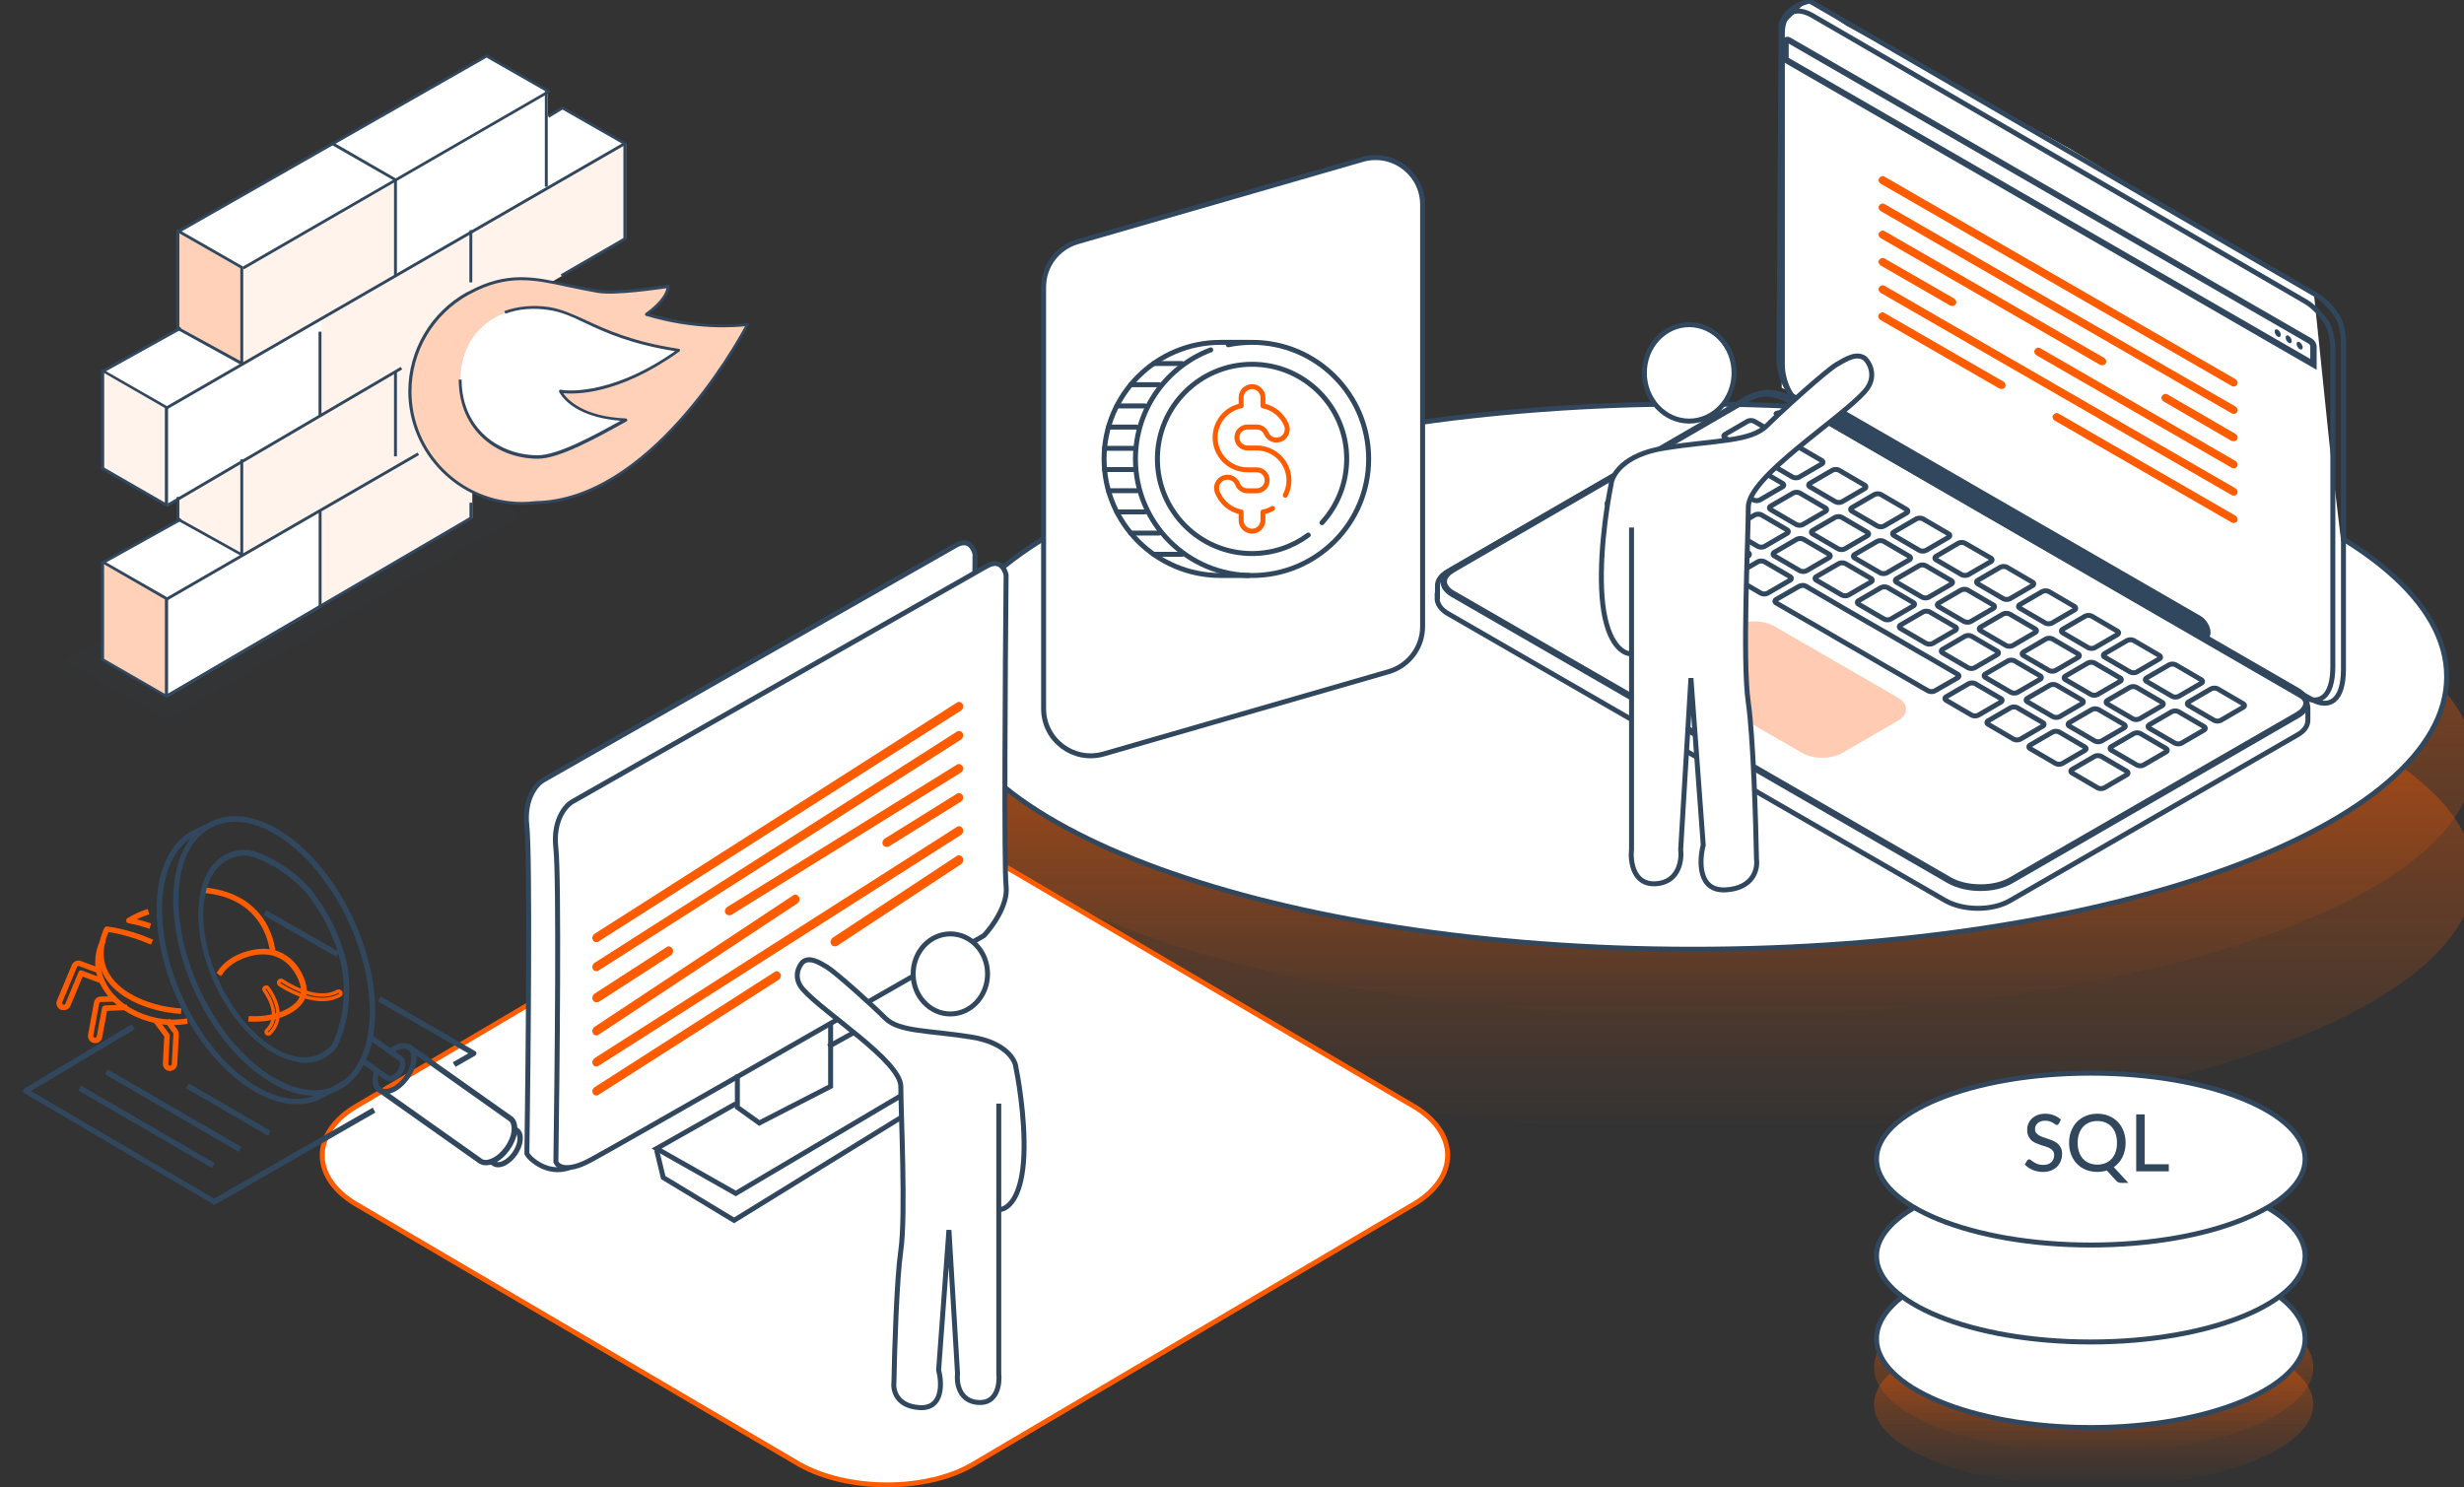
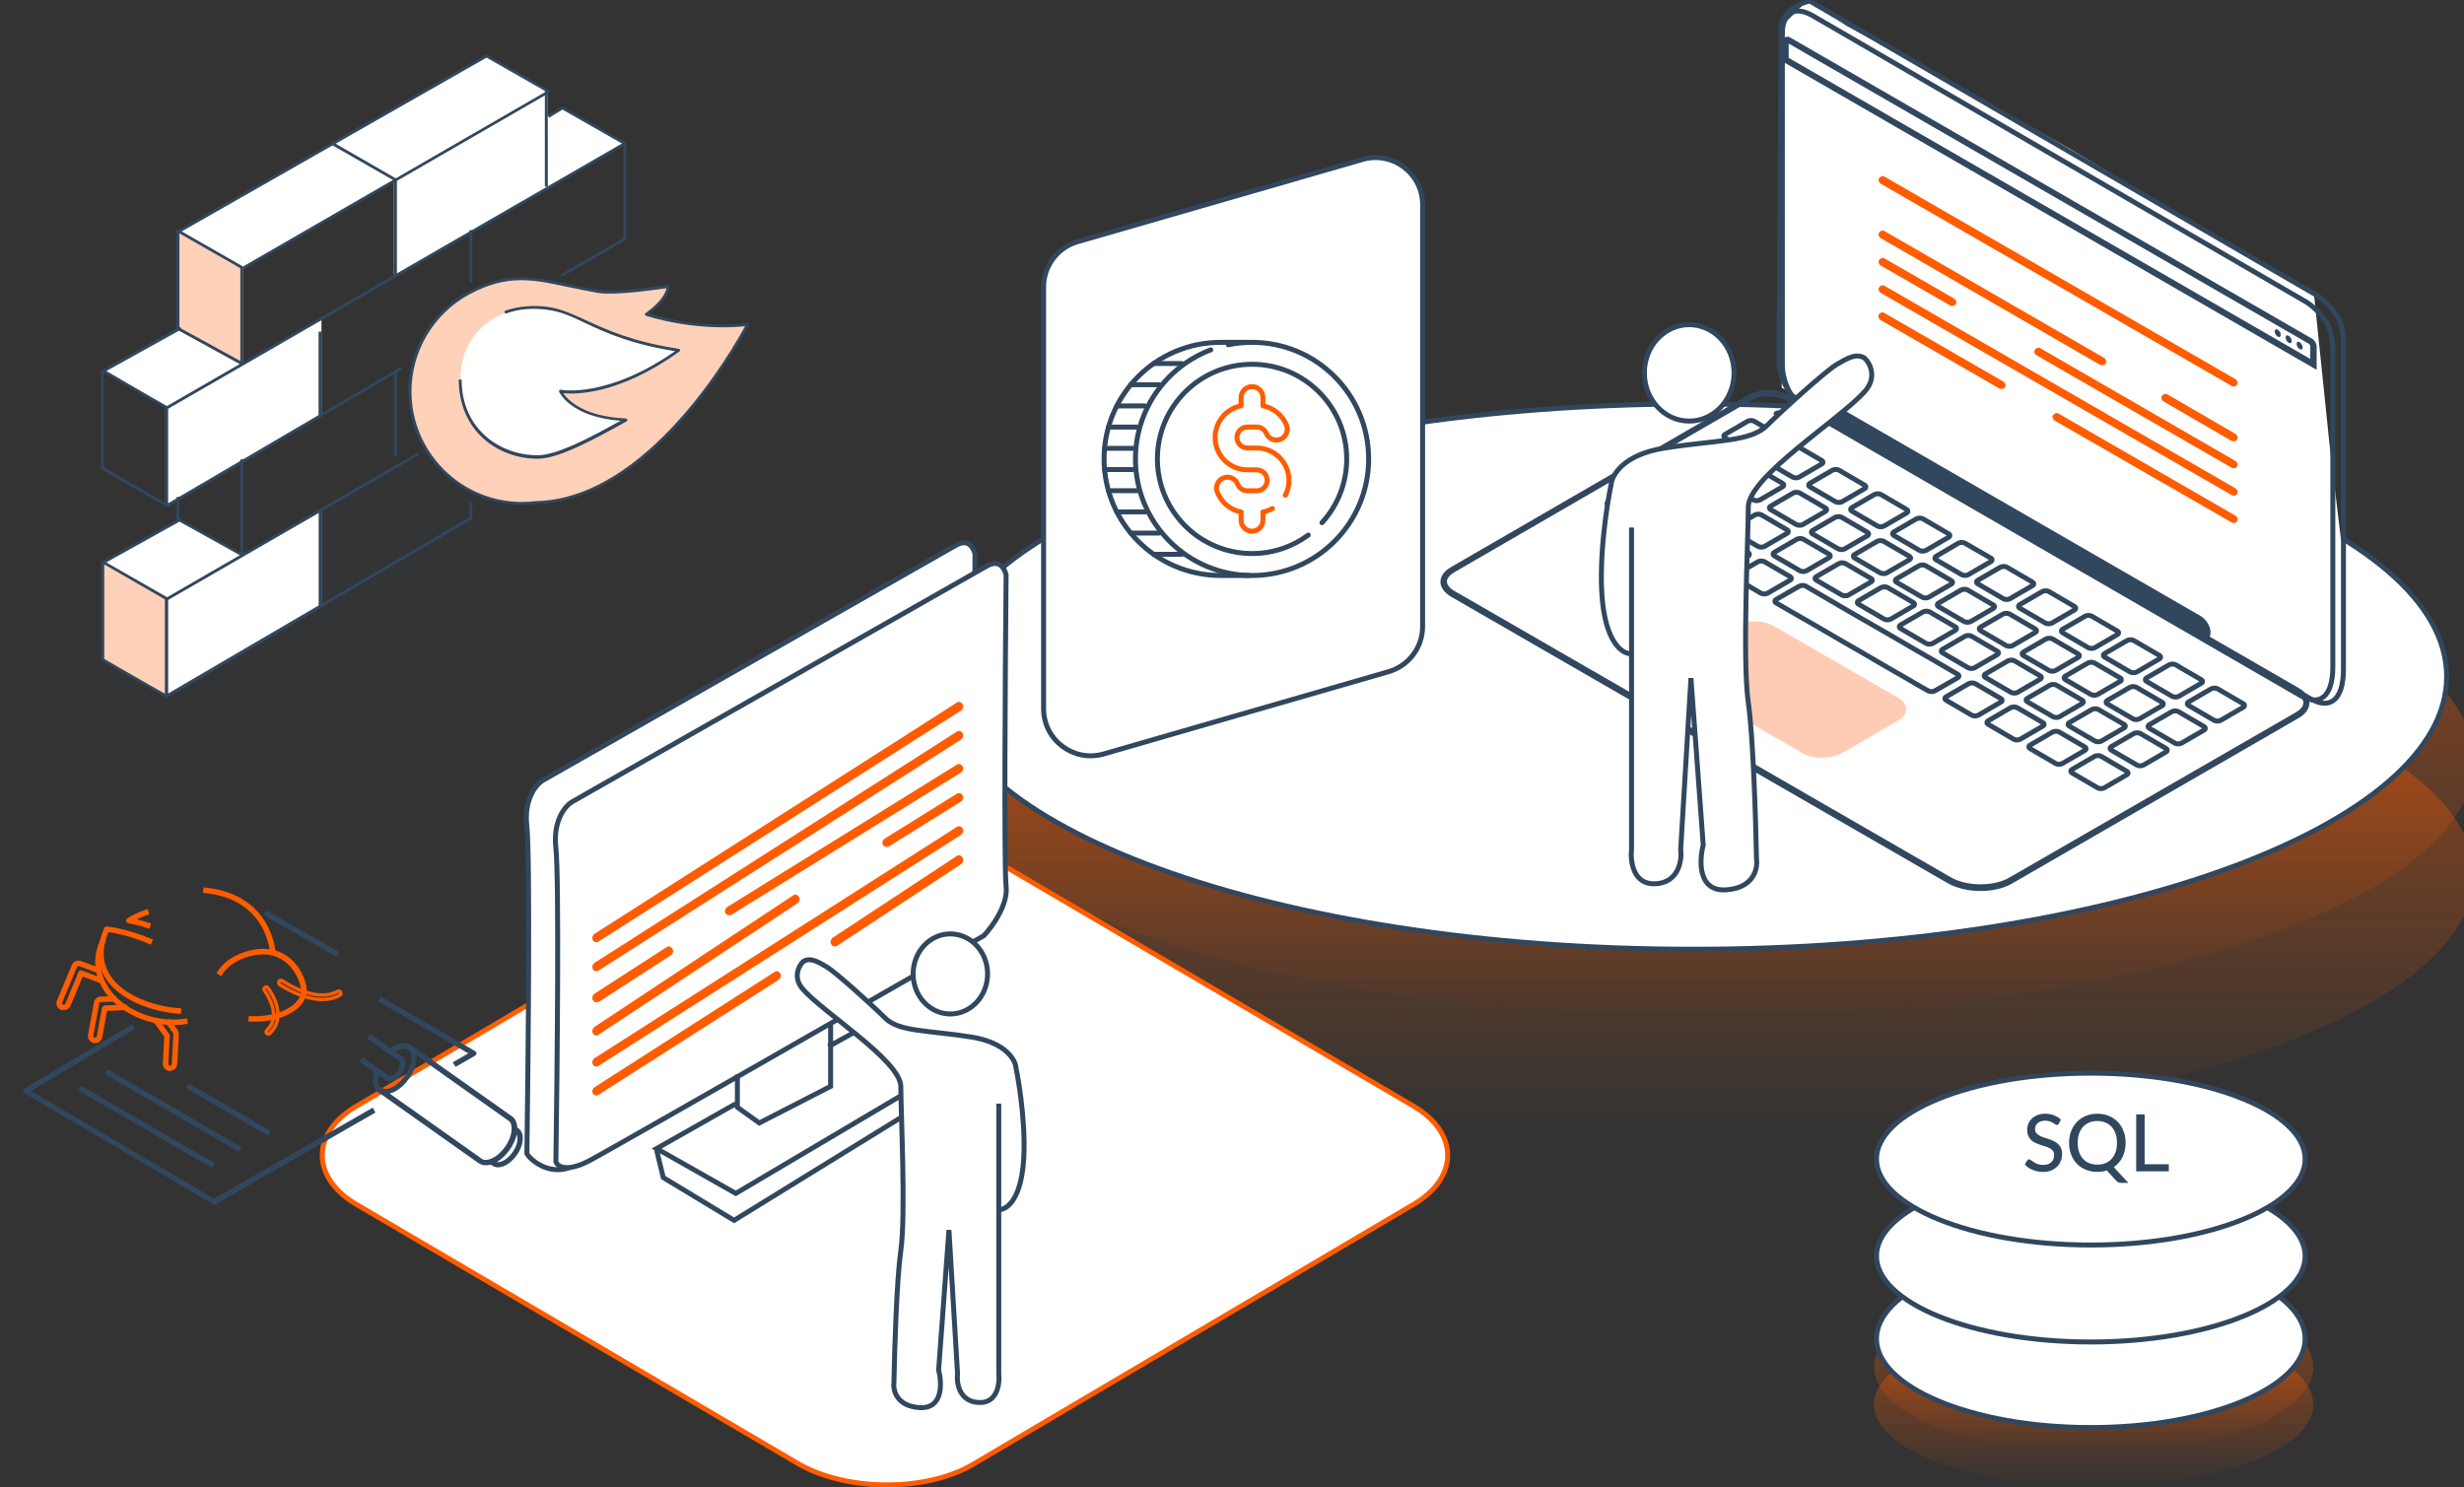
<svg xmlns="http://www.w3.org/2000/svg" width="497" height="300" viewBox="0 0 497 300" fill="none">
  <rect x="0" y="0" width="497" height="300" fill="#333333" stroke="none" />
  <g clip-path="url(#clip0_25_7371)">
    <ellipse cx="344" cy="153.5" rx="155" ry="51.5" fill="url(#paint0_linear_25_7371)" fill-opacity="0.5" />
    <ellipse cx="344" cy="176.5" rx="155" ry="51.5" fill="url(#paint1_linear_25_7371)" fill-opacity="0.5" />
    <path d="M493.5 136.5C493.5 143.963 489.346 151.136 481.69 157.724C474.035 164.31 462.929 170.264 449.163 175.275C421.634 185.293 383.569 191.5 341.5 191.5C299.431 191.5 261.366 185.293 233.837 175.275C220.071 170.264 208.965 164.31 201.31 157.724C193.654 151.136 189.5 143.963 189.5 136.5C189.5 129.037 193.654 121.864 201.31 115.276C208.965 108.69 220.071 102.736 233.837 97.725C261.366 87.707 299.431 81.5 341.5 81.5C383.569 81.5 421.634 87.707 449.163 97.725C462.929 102.736 474.035 108.69 481.69 115.276C489.346 121.864 493.5 129.037 493.5 136.5Z" fill="white" stroke="#31475E" />
    <path d="M359.381 78.231L472.688 136.237V113.083L469.872 89.634L466.772 59.676L417.472 30L388.394 13.817L372.567 5.26L364.625 0L359.381 5.26V78.231Z" fill="white" />
    <path d="M365.028 0.203L467.105 59.462C468.823 60.443 470.418 62.284 471.461 63.817C472.013 64.799 472.565 66.332 472.688 68.541V134.977C472.688 141.479 469.804 143.135 466.062 140.988L363.617 81.73C360.673 80.012 358.832 75.841 358.832 72.467L359.262 4.804C359.385 4.375 359.63 4.006 359.875 3.577C361.348 1.185 363.985 0.449 365.028 0.203Z" stroke="#31475E" stroke-miterlimit="10" />
-     <path d="M289.944 120.739V118.285C289.883 117.181 290.619 116.076 292.03 115.279L351.289 80.987C351.657 80.742 352.025 80.558 352.331 80.374C352.945 80.129 353.558 79.883 354.049 79.76C356.38 79.208 358.405 79.76 359.631 80.251L365.52 83.319L463.303 139.755C464.714 140.553 465.45 141.657 465.512 142.761V145.276C465.512 146.38 464.837 147.485 463.365 148.282L405.394 181.715C401.775 183.801 395.947 183.739 392.328 181.653L292.091 123.806C290.68 123.008 289.944 121.904 289.883 120.861V120.739C289.944 120.8 289.944 120.8 289.944 120.739Z" stroke="#31475E" stroke-miterlimit="10" />
    <path d="M365.583 3.144L465.083 60.869C466.74 61.85 468.273 63.568 469.316 65.102C469.868 66.083 470.359 67.555 470.543 69.703V134.482C470.543 140.801 467.721 142.457 464.102 140.371L364.172 82.585C361.289 80.928 359.51 76.88 359.51 73.567V6.763C359.51 2.653 361.964 1.058 365.583 3.144Z" stroke="#31475E" stroke-miterlimit="10" />
    <path d="M467.281 74.616V69.954C467.281 69.341 466.852 68.605 466.3 68.298L361.094 7.567C360.358 7.137 359.499 7.628 359.499 8.487V12.413L359.867 12.597L467.281 74.616ZM360.787 8.794L465.686 69.341C465.87 69.463 465.993 69.709 465.993 69.893V72.408L360.787 11.677V8.794Z" fill="#31475E" />
    <path d="M464.461 70.067C464.461 69.698 464.154 69.208 463.847 69.024C463.479 68.84 463.234 68.962 463.234 69.392C463.234 69.76 463.541 70.251 463.847 70.435C464.154 70.619 464.461 70.496 464.461 70.067Z" fill="#31475E" />
    <path d="M462.254 68.78C462.254 68.412 461.947 67.921 461.64 67.737C461.272 67.553 461.027 67.676 461.027 68.105C461.027 68.473 461.272 68.964 461.64 69.148C461.947 69.332 462.254 69.209 462.254 68.78Z" fill="#31475E" />
    <path d="M460.039 67.553C460.039 67.185 459.794 66.695 459.426 66.511C459.058 66.326 458.812 66.449 458.812 66.879C458.812 67.247 459.119 67.737 459.426 67.921C459.794 68.106 460.039 67.921 460.039 67.553Z" fill="#31475E" />
    <path d="M356.569 79.945C356.017 79.945 355.465 80.006 354.974 80.129C354.422 80.312 353.87 80.497 353.441 80.681C353.134 80.803 352.827 80.987 352.521 81.171L351.846 81.601H351.785L293.323 115.463C292.403 116.015 291.851 116.69 291.851 117.303C291.851 117.978 292.403 118.714 293.446 119.266L393.499 176.991C395.094 177.911 397.241 178.402 399.51 178.402C401.719 178.402 403.805 177.911 405.277 177.053L463.125 143.681C464.045 143.129 464.597 142.454 464.597 141.78C464.597 141.105 464.045 140.369 463.002 139.817L365.464 83.502L359.698 80.497C358.962 80.312 357.858 79.945 356.569 79.945ZM356.569 78.656C358.042 78.656 359.33 79.024 360.189 79.392L366.078 82.46L463.615 138.774C466.498 140.43 466.56 143.19 463.677 144.847L405.89 178.218C404.111 179.261 401.78 179.752 399.449 179.752C397.057 179.752 394.664 179.2 392.824 178.157L292.771 120.432C289.888 118.775 289.765 116.076 292.649 114.42L351.785 80.19C352.153 79.945 352.521 79.76 352.827 79.576C353.441 79.331 353.993 79.086 354.545 78.963C355.281 78.718 355.956 78.656 356.569 78.656Z" fill="#31475E" />
    <path d="M365.894 87.426C366.384 87.18 366.384 86.69 365.894 86.444C365.403 86.199 364.667 86.199 364.176 86.444C363.685 86.69 363.685 87.18 364.176 87.426C364.667 87.671 365.403 87.671 365.894 87.426Z" fill="#31475E" />
    <path d="M362.819 85.644C363.31 85.399 363.31 84.908 362.819 84.663C362.329 84.418 361.593 84.418 361.102 84.663C360.611 84.908 360.611 85.399 361.102 85.644C361.593 85.951 362.39 85.951 362.819 85.644Z" fill="#31475E" />
    <path d="M359.819 83.929C360.31 83.683 360.31 83.193 359.819 82.947C359.329 82.702 358.593 82.702 358.102 82.947C357.611 83.193 357.611 83.683 358.102 83.929C358.531 84.174 359.329 84.174 359.819 83.929Z" fill="#31475E" />
    <path d="M441.47 141.594C441.102 141.778 441.102 142.146 441.47 142.33L446.623 145.336C446.991 145.52 447.543 145.52 447.911 145.336L452.451 142.698C452.819 142.514 452.819 142.146 452.451 141.962L447.298 138.956C446.93 138.772 446.377 138.772 446.009 138.956L441.47 141.594ZM437.544 134.11C437.912 133.926 438.464 133.926 438.832 134.11L443.985 137.116C444.353 137.3 444.353 137.668 443.985 137.852L439.446 140.49C439.077 140.674 438.525 140.674 438.157 140.49L433.004 137.484C432.636 137.3 432.636 136.932 433.004 136.748L437.544 134.11ZM429.078 129.203C429.446 129.019 429.998 129.019 430.367 129.203L435.519 132.209C435.888 132.393 435.888 132.761 435.519 132.945L430.98 135.583C430.612 135.767 430.06 135.767 429.692 135.583L424.539 132.577C424.171 132.393 424.171 132.025 424.539 131.841L429.078 129.203ZM420.613 124.295C420.981 124.111 421.533 124.111 421.901 124.295L427.054 127.301C427.422 127.485 427.422 127.853 427.054 128.037L422.514 130.675C422.146 130.859 421.594 130.859 421.226 130.675L416.073 127.669C415.705 127.485 415.705 127.117 416.073 126.933L420.613 124.295ZM411.963 119.326C412.331 119.142 412.883 119.142 413.251 119.326L418.404 122.332C418.772 122.516 418.772 122.884 418.404 123.068L413.865 125.706C413.497 125.89 412.945 125.89 412.577 125.706L407.424 122.7C407.056 122.516 407.056 122.148 407.424 121.964L411.963 119.326ZM403.498 114.419C403.866 114.235 404.418 114.235 404.786 114.419L409.939 117.425C410.307 117.609 410.307 117.977 409.939 118.161L405.399 120.799C405.031 120.983 404.479 120.983 404.111 120.799L398.958 117.793C398.59 117.609 398.59 117.241 398.958 117.057L403.498 114.419ZM395.032 109.573C395.4 109.388 395.952 109.388 396.32 109.573L401.535 112.578C401.903 112.762 401.903 113.131 401.535 113.315L396.995 115.952C396.627 116.136 396.075 116.136 395.707 115.952L390.554 112.946C390.186 112.762 390.186 112.394 390.554 112.21L395.032 109.573ZM386.567 104.665C386.935 104.481 387.487 104.481 387.855 104.665L393.008 107.671C393.376 107.855 393.376 108.223 393.008 108.407L388.468 111.045C388.1 111.229 387.548 111.229 387.18 111.045L382.027 108.039C381.659 107.855 381.659 107.487 382.027 107.303L386.567 104.665ZM378.101 99.757C378.469 99.573 379.021 99.573 379.389 99.757L384.542 102.763C384.91 102.947 384.91 103.315 384.542 103.499L380.003 106.137C379.635 106.321 379.083 106.321 378.715 106.137L373.562 103.131C373.194 102.947 373.194 102.579 373.562 102.395L378.101 99.757ZM369.636 94.85C370.004 94.666 370.556 94.666 370.924 94.85L376.077 97.856C376.445 98.04 376.445 98.408 376.077 98.592L371.537 101.23C371.169 101.414 370.617 101.414 370.249 101.23L365.096 98.224C364.728 98.04 364.728 97.672 365.096 97.488L369.636 94.85ZM360.986 89.881C361.354 89.697 361.906 89.697 362.274 89.881L367.427 92.887C367.795 93.071 367.795 93.439 367.427 93.623L362.888 96.261C362.52 96.445 361.968 96.445 361.6 96.261L356.447 93.255C356.079 93.071 356.079 92.703 356.447 92.519L360.986 89.881ZM352.521 84.974C352.889 84.789 353.441 84.789 353.809 84.974L358.962 87.979C359.33 88.163 359.33 88.531 358.962 88.716L354.422 91.353C354.054 91.537 353.502 91.537 353.134 91.353L347.981 88.347C347.613 88.163 347.613 87.795 347.981 87.611L352.521 84.974ZM438.096 143.557C438.464 143.373 439.016 143.373 439.384 143.557L444.537 146.563C444.905 146.747 444.905 147.115 444.537 147.299L439.998 149.937C439.63 150.121 439.077 150.121 438.709 149.937L433.556 146.931C433.188 146.747 433.188 146.379 433.556 146.195L438.096 143.557ZM429.63 138.65C429.998 138.466 430.551 138.466 430.919 138.65L436.072 141.656C436.44 141.84 436.44 142.208 436.072 142.392L431.532 145.03C431.164 145.214 430.612 145.214 430.244 145.03L425.091 142.024C424.723 141.84 424.723 141.472 425.091 141.288L429.63 138.65ZM421.165 133.742C421.533 133.558 422.085 133.558 422.453 133.742L427.606 136.748C427.974 136.932 427.974 137.3 427.606 137.484L423.067 140.122C422.699 140.306 422.146 140.306 421.778 140.122L416.625 137.116C416.257 136.932 416.257 136.564 416.625 136.38L421.165 133.742ZM412.699 128.896C413.067 128.712 413.62 128.712 413.988 128.896L419.141 131.902C419.509 132.086 419.509 132.454 419.141 132.638L414.601 135.276C414.233 135.46 413.681 135.46 413.313 135.276L408.16 132.27C407.792 132.086 407.792 131.718 408.16 131.534L412.699 128.896ZM404.05 123.866C404.418 123.682 404.97 123.682 405.338 123.866L410.491 126.872C410.859 127.056 410.859 127.424 410.491 127.608L405.952 130.246C405.583 130.43 405.031 130.43 404.663 130.246L399.51 127.24C399.142 127.056 399.142 126.688 399.51 126.504L404.05 123.866ZM395.584 119.02C395.952 118.836 396.504 118.836 396.873 119.02L402.025 122.025C402.394 122.209 402.394 122.578 402.025 122.762L397.486 125.399C397.118 125.583 396.566 125.583 396.198 125.399L391.045 122.394C390.677 122.209 390.677 121.841 391.045 121.657L395.584 119.02ZM387.119 114.112C387.487 113.928 388.039 113.928 388.407 114.112L393.56 117.118C393.928 117.302 393.928 117.67 393.56 117.854L389.02 120.492C388.652 120.676 388.1 120.676 387.732 120.492L382.579 117.486C382.211 117.302 382.211 116.934 382.579 116.75L387.119 114.112ZM378.653 109.204C379.021 109.02 379.573 109.02 379.942 109.204L385.094 112.21C385.463 112.394 385.463 112.762 385.094 112.946L380.555 115.584C380.187 115.768 379.635 115.768 379.267 115.584L374.114 112.578C373.746 112.394 373.746 112.026 374.114 111.842L378.653 109.204ZM370.188 104.358C370.556 104.174 371.108 104.174 371.476 104.358L376.629 107.364C376.997 107.548 376.997 107.916 376.629 108.1L372.089 110.738C371.721 110.922 371.169 110.922 370.801 110.738L365.648 107.732C365.28 107.548 365.28 107.18 365.648 106.996L370.188 104.358ZM361.722 99.451C362.09 99.267 362.642 99.267 363.01 99.451L368.163 102.457C368.531 102.641 368.531 103.009 368.163 103.193L363.624 105.831C363.256 106.015 362.704 106.015 362.336 105.831L357.183 102.825C356.815 102.641 356.815 102.273 357.183 102.089L361.722 99.451ZM353.073 94.482C353.441 94.298 353.993 94.298 354.361 94.482L359.514 97.488C359.882 97.672 359.882 98.04 359.514 98.224L354.974 100.862C354.606 101.046 354.054 101.046 353.686 100.862L348.533 97.856C348.165 97.672 348.165 97.304 348.533 97.12L353.073 94.482ZM344.607 89.574C344.975 89.39 345.527 89.39 345.895 89.574L351.048 92.58C351.416 92.764 351.416 93.132 351.048 93.316L346.509 95.954C346.141 96.138 345.589 96.138 345.221 95.954L340.068 92.948C339.7 92.764 339.7 92.396 340.068 92.212L344.607 89.574ZM430.428 147.974C430.796 147.79 431.348 147.79 431.716 147.974L436.869 150.98C437.237 151.164 437.237 151.532 436.869 151.716L432.33 154.354C431.962 154.538 431.409 154.538 431.041 154.354L425.888 151.348C425.52 151.164 425.52 150.796 425.888 150.612L430.428 147.974ZM421.962 143.128C422.33 142.944 422.883 142.944 423.251 143.128L428.404 146.134C428.772 146.318 428.772 146.686 428.404 146.87L423.864 149.508C423.496 149.692 422.944 149.692 422.576 149.508L417.423 146.502C417.055 146.318 417.055 145.95 417.423 145.766L421.962 143.128ZM413.497 138.22C413.865 138.036 414.417 138.036 414.785 138.22L419.938 141.226C420.306 141.41 420.306 141.778 419.938 141.962L415.399 144.6C415.03 144.784 414.478 144.784 414.11 144.6L408.957 141.594C408.589 141.41 408.589 141.042 408.957 140.858L413.497 138.22ZM405.031 133.313C405.399 133.129 405.952 133.129 406.32 133.313L411.473 136.319C411.841 136.503 411.841 136.871 411.473 137.055L406.933 139.693C406.565 139.877 406.013 139.877 405.645 139.693L400.492 136.687C400.124 136.503 400.124 136.135 400.492 135.951L405.031 133.313ZM396.382 128.344C396.75 128.16 397.302 128.16 397.67 128.344L402.823 131.35C403.191 131.534 403.191 131.902 402.823 132.086L398.283 134.724C397.915 134.908 397.363 134.908 396.995 134.724L391.842 131.718C391.474 131.534 391.474 131.166 391.842 130.982L396.382 128.344ZM387.916 123.436C388.284 123.252 388.836 123.252 389.204 123.436L394.357 126.442C394.726 126.626 394.726 126.994 394.357 127.178L389.818 129.816C389.45 130 388.898 130 388.53 129.816L383.377 126.81C383.009 126.626 383.009 126.258 383.377 126.074L387.916 123.436ZM379.451 118.529C379.819 118.345 380.371 118.345 380.739 118.529L385.892 121.535C386.26 121.719 386.26 122.087 385.892 122.271L381.352 124.909C380.984 125.093 380.432 125.093 380.064 124.909L374.911 121.903C374.543 121.719 374.543 121.351 374.911 121.167L379.451 118.529ZM370.924 113.683C371.292 113.499 371.905 113.499 372.212 113.683L377.365 116.688C377.733 116.873 377.733 117.241 377.365 117.425L372.826 120.062C372.458 120.246 371.905 120.246 371.537 120.062L366.384 117.057C366.016 116.873 366.016 116.504 366.384 116.32L370.924 113.683ZM362.458 108.775C362.826 108.591 363.379 108.591 363.747 108.775L368.9 111.781C369.268 111.965 369.268 112.333 368.9 112.517L364.36 115.155C363.992 115.339 363.44 115.339 363.072 115.155L357.919 112.149C357.551 111.965 357.551 111.597 357.919 111.413L362.458 108.775ZM353.993 103.868C354.361 103.683 354.913 103.683 355.281 103.868L360.434 106.873C360.802 107.057 360.802 107.426 360.434 107.61L355.895 110.247C355.526 110.431 354.974 110.431 354.606 110.247L349.453 107.241C349.085 107.057 349.085 106.689 349.453 106.505L353.993 103.868ZM345.343 98.899C345.711 98.715 346.263 98.715 346.632 98.899L351.784 101.904C352.153 102.089 352.153 102.457 351.784 102.641L347.245 105.278C346.877 105.462 346.325 105.462 345.957 105.278L340.804 102.273C340.436 102.089 340.436 101.72 340.804 101.536L345.343 98.899ZM336.878 93.991C337.246 93.807 337.798 93.807 338.166 93.991L343.319 96.997C343.687 97.181 343.687 97.549 343.319 97.733L338.779 100.371C338.411 100.555 337.859 100.555 337.491 100.371L332.338 97.365C331.97 97.181 331.97 96.813 332.338 96.629L336.878 93.991ZM422.514 152.575C422.883 152.391 423.435 152.391 423.803 152.575L428.956 155.581C429.324 155.765 429.324 156.133 428.956 156.317L424.416 158.955C424.048 159.139 423.496 159.139 423.128 158.955L417.975 155.949C417.607 155.765 417.607 155.397 417.975 155.213L422.514 152.575ZM414.049 147.667C414.417 147.483 414.969 147.483 415.337 147.667L420.49 150.673C420.858 150.857 420.858 151.225 420.49 151.409L415.951 154.047C415.583 154.231 415.03 154.231 414.662 154.047L409.509 151.041C409.141 150.857 409.141 150.489 409.509 150.305L414.049 147.667ZM405.583 142.76C405.952 142.576 406.504 142.576 406.872 142.76L412.025 145.766C412.393 145.95 412.393 146.318 412.025 146.502L407.485 149.14C407.117 149.324 406.565 149.324 406.197 149.14L401.044 146.134C400.676 145.95 400.676 145.582 401.044 145.398L405.583 142.76ZM397.118 137.914C397.486 137.73 398.038 137.73 398.406 137.914L403.559 140.919C403.927 141.104 403.927 141.472 403.559 141.656L399.02 144.293C398.652 144.477 398.099 144.477 397.731 144.293L392.578 141.288C392.21 141.104 392.21 140.735 392.578 140.551L397.118 137.914ZM354.606 113.315C354.974 113.131 355.526 113.131 355.895 113.315L361.047 116.32C361.416 116.504 361.416 116.873 361.047 117.057L356.508 119.694C356.14 119.878 355.588 119.878 355.22 119.694L350.067 116.688C349.699 116.504 349.699 116.136 350.067 115.952L354.606 113.315ZM346.141 108.468C346.509 108.284 347.061 108.284 347.429 108.468L352.582 111.474C352.95 111.658 352.95 112.026 352.582 112.21L348.042 114.848C347.674 115.032 347.122 115.032 346.754 114.848L341.601 111.842C341.233 111.658 341.233 111.29 341.601 111.106L346.141 108.468ZM337.491 103.438C337.859 103.254 338.411 103.254 338.779 103.438L343.932 106.444C344.3 106.628 344.3 106.996 343.932 107.18L339.393 109.818C339.025 110.002 338.473 110.002 338.105 109.818L332.952 106.812C332.584 106.628 332.584 106.26 332.952 106.076L337.491 103.438ZM328.964 98.592C329.332 98.408 329.885 98.408 330.253 98.592L335.406 101.598C335.774 101.782 335.774 102.15 335.406 102.334L330.866 104.972C330.498 105.156 329.946 105.156 329.578 104.972L324.425 101.966C324.057 101.782 324.057 101.414 324.425 101.23L328.964 98.592ZM364.299 118.283L369.452 121.289L372.703 123.191L377.917 126.197L381.23 128.099L386.383 131.104L389.695 133.006L394.848 136.012C395.216 136.196 395.216 136.564 394.848 136.748L390.247 139.386C389.879 139.57 389.327 139.57 388.959 139.386L387.855 138.772L383.745 136.38L380.432 134.478L375.279 131.472L371.967 129.571L366.814 126.565L363.501 124.663L358.716 121.903L358.287 121.657C357.919 121.473 357.919 121.105 358.287 120.921L362.888 118.283C363.379 118.038 363.931 118.038 364.299 118.283Z" stroke="#31475E" stroke-miterlimit="10" />
    <path d="M371.349 86.755L443.92 128.653C445.024 129.267 445.883 128.837 445.883 127.611C445.883 126.384 445.024 124.973 443.92 124.298L371.349 82.4C370.245 81.786 369.386 82.154 369.386 83.443C369.386 84.669 370.245 86.142 371.349 86.755Z" fill="#31475E" />
    <path d="M363.497 151.903C365.705 153.191 369.386 153.191 371.594 151.903L382.82 145.4C385.029 144.112 385.029 142.026 382.82 140.738L357.853 126.322C355.645 125.034 351.964 125.034 349.756 126.322L338.53 132.825C336.321 134.113 336.321 136.199 338.53 137.487L363.497 151.903Z" fill="#FFCCB3" />
    <path d="M450.553 77.973C450.799 77.973 451.105 77.85 451.228 77.605C451.473 77.237 451.289 76.746 450.921 76.501L380.13 35.645C379.762 35.4 379.271 35.584 379.026 35.952C378.78 36.32 378.965 36.811 379.333 37.056L450.124 77.85C450.247 77.973 450.369 77.973 450.553 77.973Z" fill="#FF5C00" />
-     <path d="M450.553 83.498C450.799 83.498 451.105 83.375 451.228 83.13C451.473 82.762 451.289 82.271 450.921 82.026L380.13 41.17C379.762 40.925 379.271 41.109 379.026 41.477C378.78 41.845 378.965 42.336 379.333 42.581L450.124 83.375C450.247 83.437 450.369 83.498 450.553 83.498Z" fill="#FF5C00" />
    <path d="M450.553 89.015C450.799 89.015 451.105 88.893 451.228 88.647C451.473 88.279 451.289 87.788 450.921 87.543L437.18 79.568C436.812 79.323 436.321 79.507 436.076 79.875C435.831 80.243 436.015 80.734 436.383 80.979L450.124 88.954C450.247 88.954 450.369 89.015 450.553 89.015Z" fill="#FF5C00" />
    <path d="M424.053 73.679C424.299 73.679 424.605 73.556 424.728 73.311C424.973 72.943 424.789 72.452 424.421 72.207L380.131 46.626C379.763 46.381 379.272 46.565 379.027 46.933C378.781 47.301 378.965 47.792 379.333 48.037L423.624 73.618C423.747 73.679 423.931 73.679 424.053 73.679Z" fill="#FF5C00" />
    <path d="M450.553 94.478C450.799 94.478 451.105 94.355 451.228 94.11C451.473 93.742 451.289 93.251 450.921 93.006L411.538 70.247C411.17 70.002 410.68 70.186 410.434 70.554C410.189 70.922 410.373 71.412 410.741 71.658L450.124 94.355C450.247 94.478 450.369 94.478 450.553 94.478Z" fill="#FF5C00" />
    <path d="M393.811 61.716C394.057 61.716 394.363 61.593 394.486 61.348C394.731 60.98 394.547 60.489 394.179 60.243L380.131 52.146C379.763 51.901 379.273 52.085 379.027 52.453C378.782 52.821 378.966 53.311 379.334 53.557L393.382 61.654C393.504 61.716 393.688 61.716 393.811 61.716Z" fill="#FF5C00" />
    <path d="M450.553 99.995C450.799 99.995 451.105 99.872 451.228 99.627C451.473 99.259 451.289 98.768 450.921 98.523L380.13 57.667C379.762 57.422 379.271 57.606 379.026 57.974C378.78 58.342 378.965 58.833 379.333 59.078L450.124 99.872C450.247 99.934 450.369 99.995 450.553 99.995Z" fill="#FF5C00" />
    <path d="M450.553 105.517C450.799 105.517 451.105 105.394 451.228 105.149C451.473 104.781 451.289 104.29 450.921 104.045L415.219 83.433C414.851 83.188 414.36 83.372 414.115 83.74C413.869 84.108 414.053 84.599 414.422 84.844L450.124 105.394C450.247 105.456 450.369 105.517 450.553 105.517Z" fill="#FF5C00" />
    <path d="M403.749 78.465C403.994 78.465 404.301 78.342 404.423 78.097C404.669 77.729 404.485 77.238 404.117 76.993L380.07 63.129C379.702 62.883 379.211 63.068 378.966 63.435C378.72 63.804 378.904 64.294 379.272 64.54L403.319 78.404C403.503 78.465 403.626 78.465 403.749 78.465Z" fill="#FF5C00" />
    <path d="M331.677 75.226C331.677 80.631 335.758 84.952 340.721 84.952C345.684 84.952 349.766 80.631 349.766 75.226C349.766 69.822 345.684 65.5 340.721 65.5C335.758 65.5 331.677 69.822 331.677 75.226Z" fill="white" stroke="#31475E" />
    <path d="M376.195 78.901C378.663 76.069 377.16 73.288 376.195 72.33C374.543 71.098 372.476 72.33 370.41 73.562C368.344 74.794 359.666 82.597 356.36 85.883C353.054 89.168 346.03 88.758 335.699 90.4C327.435 91.715 325.093 95.876 324.955 97.793C323.991 102.448 322.311 113.81 323.303 122.024C324.294 130.238 327.572 132.018 329.088 131.881V171.308C328.812 173.772 329.418 178.618 334.046 178.29C338.674 177.961 339.28 173.498 339.005 171.308L341.071 136.809L343.55 170.487C342.724 173.635 342.476 179.85 348.096 179.522C353.716 179.193 354.57 175.278 354.294 173.361C354.156 165.695 353.633 148.637 352.641 141.738C351.402 133.113 352.641 108.471 352.641 102.311C352.641 96.15 371.273 84.551 376.195 78.901Z" fill="white" />
    <path d="M329.088 106.418V131.881M329.088 131.881V171.308C328.812 173.772 329.418 178.618 334.046 178.29C338.674 177.961 339.28 173.498 339.005 171.308L341.071 136.809L343.55 170.487C342.724 173.635 342.476 179.85 348.096 179.522C353.716 179.193 354.57 175.278 354.294 173.361C354.156 165.695 353.633 148.637 352.641 141.738C351.402 133.113 352.641 108.471 352.641 102.311C352.641 96.15 371.273 84.551 376.195 78.901C378.663 76.069 377.16 73.288 376.195 72.33C374.543 71.098 372.476 72.33 370.41 73.562C368.344 74.794 359.666 82.597 356.36 85.883C353.054 89.168 346.03 88.758 335.699 90.4C327.435 91.715 325.093 95.876 324.955 97.793C323.991 102.448 322.311 113.81 323.303 122.024C324.294 130.238 327.572 132.018 329.088 131.881Z" stroke="#31475E" />
    <path d="M284.63 222.871C294.457 228.34 294.457 237.787 284.63 243.256L196.188 295.462C186.853 300.931 171.13 300.931 161.303 295.462L72.37 243.256C62.543 237.787 62.543 228.34 72.37 222.871L160.812 170.665C170.147 165.196 185.87 165.196 195.697 170.665L284.63 222.871Z" fill="white" stroke="#FF5C00" stroke-miterlimit="10" stroke-linecap="round" stroke-linejoin="round" />
    <path d="M109.577 157.387L109.58 157.385L192.766 110.034C193.475 109.63 194.043 109.493 194.49 109.5C194.93 109.507 195.287 109.655 195.582 109.885C196.18 110.35 196.537 111.167 196.67 111.822C196.579 121.439 196.47 136.079 196.438 148.812C196.422 155.19 196.426 161.09 196.461 165.642C196.495 170.176 196.561 173.41 196.674 174.422C196.876 176.233 196.201 178.256 195.218 180.09C194.26 181.879 193.045 183.423 192.207 184.311C180.102 191.267 162.322 203.257 146.919 213.856C142.194 217.108 137.688 220.231 133.638 223.039C131.074 224.817 128.692 226.468 126.552 227.945C121.011 231.771 117.119 234.411 115.837 235.102C113.382 236.424 111.071 236.069 109.305 235.233C108.419 234.813 107.678 234.275 107.14 233.775C106.871 233.525 106.658 233.29 106.505 233.089C106.383 232.929 106.312 232.809 106.277 232.732C106.413 223.426 106.576 208.432 106.624 195.017C106.672 181.578 106.605 169.668 106.272 166.692C105.636 160.997 108.306 158.097 109.577 157.387Z" fill="white" stroke="#31475E" />
    <path d="M115.441 161.735L115.444 161.734L199.01 114.214C199.723 113.808 200.294 113.671 200.743 113.678C201.186 113.685 201.545 113.834 201.842 114.064C202.443 114.532 202.802 115.353 202.936 116.01C202.844 125.661 202.735 140.354 202.703 153.132C202.687 159.532 202.69 165.454 202.725 170.022C202.76 174.572 202.826 177.817 202.939 178.833C203.143 180.65 202.464 182.681 201.477 184.522C200.514 186.318 199.293 187.867 198.451 188.758C174.14 202.703 124.349 231.217 119.083 234.051C116.493 235.445 114.778 235.688 113.714 235.507C112.727 235.339 112.276 234.807 112.125 234.411C112.262 225.077 112.426 210.759 112.474 198.027C112.522 185.277 112.454 174.062 112.12 171.075C111.481 165.36 114.164 162.449 115.441 161.735Z" fill="white" stroke="#31475E" />
    <path d="M148.73 216.783V223.383L153.156 226.551L167.539 219.159V206.488" stroke="#31475E" />
    <path d="M148.41 222.665L132.434 231.713L148.41 240.761L190.113 216.085L175.49 206.488L167.095 211.149" stroke="#31475E" />
    <path d="M132.434 231.985L133.781 237.558L148.066 246.195L190.113 220.282V216.102" stroke="#31475E" />
    <path d="M120.285 190.082C120.032 190.082 119.715 189.942 119.588 189.662C119.335 189.241 119.525 188.68 119.905 188.4L193.032 141.726C193.412 141.445 193.919 141.656 194.173 142.076C194.426 142.497 194.236 143.057 193.856 143.338L120.729 189.942C120.602 190.082 120.475 190.082 120.285 190.082Z" fill="#FF5C00" />
    <path d="M120.285 195.936C120.032 195.936 119.715 195.796 119.588 195.516C119.335 195.096 119.525 194.535 119.905 194.254L193.032 147.58C193.412 147.3 193.919 147.51 194.173 147.931C194.426 148.351 194.236 148.912 193.856 149.192L120.729 195.796C120.602 195.866 120.475 195.936 120.285 195.936Z" fill="#FF5C00" />
    <path d="M120.306 202.205C120.046 202.205 119.721 202.06 119.591 201.77C119.331 201.336 119.526 200.756 119.916 200.467L134.484 191.052C134.874 190.762 135.395 190.979 135.655 191.414C135.915 191.848 135.72 192.428 135.33 192.718L120.762 202.133C120.632 202.133 120.502 202.205 120.306 202.205Z" fill="#FF5C00" />
    <path d="M147.038 184.648C146.781 184.648 146.46 184.51 146.332 184.235C146.075 183.821 146.268 183.27 146.653 182.994L193.008 154.262C193.393 153.987 193.907 154.193 194.164 154.607C194.421 155.02 194.228 155.571 193.843 155.847L147.487 184.579C147.359 184.648 147.166 184.648 147.038 184.648Z" fill="#FF5C00" />
    <path d="M120.274 208.894C120.024 208.894 119.712 208.75 119.587 208.464C119.336 208.034 119.524 207.461 119.899 207.175L160.03 180.603C160.405 180.316 160.905 180.531 161.155 180.961C161.405 181.39 161.218 181.963 160.843 182.25L120.712 208.75C120.587 208.894 120.462 208.894 120.274 208.894Z" fill="#FF5C00" />
    <path d="M178.802 170.858C178.547 170.858 178.228 170.72 178.101 170.445C177.845 170.032 178.037 169.481 178.419 169.205L193.021 160.116C193.404 159.841 193.914 160.047 194.169 160.46C194.424 160.874 194.233 161.424 193.85 161.7L179.248 170.789C179.121 170.858 178.929 170.858 178.802 170.858Z" fill="#FF5C00" />
    <path d="M120.285 215.164C120.032 215.164 119.715 215.024 119.588 214.744C119.335 214.323 119.525 213.763 119.905 213.483L193.032 166.808C193.412 166.528 193.919 166.738 194.173 167.159C194.426 167.579 194.236 168.14 193.856 168.42L120.729 215.024C120.602 215.094 120.475 215.164 120.285 215.164Z" fill="#FF5C00" />
    <path d="M120.274 221.014C120.024 221.014 119.711 220.876 119.586 220.598C119.337 220.183 119.524 219.628 119.899 219.351L156.269 196.063C156.644 195.786 157.144 195.993 157.394 196.409C157.644 196.825 157.456 197.38 157.081 197.657L120.711 220.876C120.586 220.945 120.461 221.014 120.274 221.014Z" fill="#FF5C00" />
    <path d="M168.35 190.921C168.095 190.921 167.775 190.775 167.648 190.483C167.392 190.045 167.584 189.461 167.967 189.168L193.014 172.664C193.398 172.372 193.909 172.591 194.165 173.029C194.42 173.467 194.228 174.051 193.845 174.343L168.798 190.848C168.606 190.921 168.478 190.921 168.35 190.921Z" fill="#FF5C00" />
    <path d="M199.197 196.481C199.197 200.976 195.804 204.56 191.69 204.56C187.576 204.56 184.184 200.976 184.184 196.481C184.184 191.986 187.576 188.402 191.69 188.402C195.804 188.402 199.197 191.986 199.197 196.481Z" fill="white" stroke="#31475E" />
    <path d="M161.94 199.564C159.87 197.188 161.131 194.855 161.94 194.051C163.326 193.018 165.06 194.051 166.793 195.085C168.527 196.118 175.806 202.665 178.579 205.421C181.353 208.177 187.246 207.833 195.912 209.211C202.845 210.313 204.809 213.804 204.925 215.412C205.734 219.317 207.143 228.849 206.312 235.74C205.48 242.631 202.729 244.124 201.458 244.009V277.084C201.689 279.151 201.181 283.217 197.299 282.941C193.416 282.665 192.908 278.922 193.139 277.084L191.406 248.143L189.326 276.395C190.019 279.036 190.227 284.25 185.512 283.975C180.798 283.699 180.082 280.415 180.313 278.807C180.428 272.375 180.867 258.066 181.699 252.278C182.739 245.042 181.699 224.37 181.699 219.202C181.699 214.034 166.069 204.304 161.94 199.564Z" fill="white" />
    <path d="M201.458 222.648V244.009M201.458 244.009V277.084C201.689 279.151 201.181 283.217 197.299 282.941C193.416 282.665 192.908 278.922 193.139 277.084L191.406 248.143L189.326 276.395C190.019 279.036 190.227 284.25 185.512 283.975C180.798 283.699 180.082 280.415 180.313 278.807C180.428 272.375 180.867 258.066 181.699 252.278C182.739 245.042 181.699 224.37 181.699 219.202C181.699 214.034 166.069 204.304 161.94 199.564C159.87 197.188 161.131 194.855 161.94 194.051C163.326 193.018 165.06 194.051 166.793 195.085C168.527 196.118 175.806 202.665 178.579 205.421C181.353 208.177 187.246 207.833 195.912 209.211C202.845 210.313 204.809 213.804 204.925 215.412C205.734 219.317 207.143 228.849 206.312 235.74C205.48 242.631 202.729 244.124 201.458 244.009Z" stroke="#31475E" />
    <path opacity="0.08" d="M104.969 104.003L33.65 145.191L12.998 133.256L84.316 92.068L104.969 104.003Z" fill="#31475E" />
-     <path fill-rule="evenodd" clip-rule="evenodd" d="M33.839 101.917L20.967 94.487V74.77L36.179 66.287V46.512L97.961 11.35L110.481 18.488V23.636L113.582 21.647L126.277 28.96V48.209L108.843 58.272L95.269 94.721V104.55L33.839 140.472L20.967 133.1V113.325L36.179 104.784V100.513L33.839 101.917Z" fill="#FFF3EC" />
    <path d="M94.39 59.21C94.448 59.151 94.448 59.151 94.39 59.21C94.507 59.151 94.565 59.093 94.624 59.093C104.336 53.827 110.303 57.162 120.542 58.8C124.578 59.444 134.7 57.806 134.7 57.806C134.7 57.806 135.051 60.029 130.312 63.422C141.955 67.108 150.73 65.528 150.73 65.528C150.73 65.528 132.594 101.041 108.08 101.509C107.144 101.626 106.208 101.685 105.213 101.685C92.751 101.685 82.63 91.563 82.63 79.102C82.689 70.443 87.427 63.013 94.39 59.21Z" fill="#FFD1B8" />
    <path d="M92.867 76.704C92.867 86.65 100.473 92.266 108.488 92.266C112.701 92.266 119.838 88.288 126.274 84.777C115.509 84.309 113.11 79.044 113.11 79.044C113.11 79.044 122.705 80.974 136.98 70.794C121.652 68.513 117.206 63.364 110.77 62.37C100.824 60.849 92.867 66.758 92.867 76.704Z" fill="white" />
    <path fill-rule="evenodd" clip-rule="evenodd" d="M36.097 104.908L48.676 112.104L33.815 120.88L21.003 113.333L36.097 104.908Z" fill="white" />
    <path fill-rule="evenodd" clip-rule="evenodd" d="M36.163 46.576L98.121 11.297L110.699 18.494L49.034 54.123L36.163 46.576Z" fill="white" />
    <path fill-rule="evenodd" clip-rule="evenodd" d="M36.097 66.178L48.676 73.374L33.815 82.15L21.003 74.603L36.097 66.178Z" fill="white" />
    <path fill-rule="evenodd" clip-rule="evenodd" d="M113.566 21.713L126.145 28.91L110.465 37.802L110.348 23.527L113.566 21.713Z" fill="white" />
    <path fill-rule="evenodd" clip-rule="evenodd" d="M64.84 64.356V83.896L33.832 102.092V82.141L64.84 64.356Z" fill="white" />
    <path fill-rule="evenodd" clip-rule="evenodd" d="M110.473 18.199V37.799L79.465 55.935V36.043L110.473 18.199Z" fill="white" />
    <path fill-rule="evenodd" clip-rule="evenodd" d="M64.84 102.796V122.395L33.832 140.532V120.582L64.84 102.796Z" fill="white" />
    <path fill-rule="evenodd" clip-rule="evenodd" d="M36.172 66.284L49.043 73.363V53.939L36.172 46.567V66.284Z" fill="#FFD1B8" />
    <path fill-rule="evenodd" clip-rule="evenodd" d="M20.961 133.223L33.832 140.302V120.878L20.961 113.506V133.223Z" fill="#FFD1B8" />
    <path d="M64.278 103.188H64.863V122.495H64.278V103.188Z" fill="#31475E" />
    <path d="M33.733 140.679L95.164 104.756C95.281 104.698 95.281 104.581 95.281 104.522V101.421H94.696V104.347L33.382 140.211L33.733 140.679Z" fill="#31475E" />
    <path d="M84.231 91.297L84.523 91.803L33.813 121.097L33.52 120.59L84.231 91.297Z" fill="#31475E" />
    <path d="M33.551 140.745C33.61 140.745 33.668 140.745 33.727 140.686C33.844 140.628 33.902 140.511 33.902 140.452V120.736C33.902 120.619 33.844 120.561 33.727 120.502L20.856 113.13C20.739 113.072 20.68 113.072 20.563 113.13C20.446 113.189 20.387 113.306 20.387 113.364V133.081C20.387 133.198 20.446 133.256 20.563 133.315L33.434 140.686C33.493 140.745 33.551 140.745 33.551 140.745ZM33.259 120.912V139.984L20.973 132.905V113.832L33.259 120.912Z" fill="#31475E" />
    <path d="M36.36 104.483L36.645 104.995L21.154 113.614L20.87 113.102L36.36 104.483Z" fill="#31475E" />
    <path d="M79.477 75.099H80.062V92.066H79.477V75.099Z" fill="#31475E" />
    <path d="M48.766 112.202C48.825 112.202 48.883 112.202 48.942 112.144C49.059 112.085 49.059 111.968 49.059 111.909V92.661H48.474V111.441L36.187 104.596V100.267H35.602V104.772C35.602 104.889 35.661 104.947 35.778 105.006L48.649 112.144C48.708 112.202 48.766 112.202 48.766 112.202Z" fill="#31475E" />
    <path d="M80.825 74.02L81.121 74.525L33.985 102.164L33.689 101.659L80.825 74.02Z" fill="#31475E" />
    <path d="M94.677 46.44H95.262V56.971H94.677V46.44Z" fill="#31475E" />
    <path d="M113.34 55.864L126.153 48.492C126.27 48.434 126.328 48.317 126.328 48.258V28.952C126.328 28.835 126.27 28.776 126.153 28.718L113.574 21.521C113.457 21.463 113.398 21.463 113.281 21.521L110.473 23.218L110.766 23.745L113.457 22.107L125.743 29.127V48.025L113.106 55.338L113.34 55.864Z" fill="#31475E" />
    <path d="M64.255 66.911H64.84V83.878H64.255V66.911Z" fill="#31475E" />
    <path d="M125.946 28.663L126.238 29.169L33.762 82.545L33.47 82.038L125.946 28.663Z" fill="#31475E" />
    <path d="M33.544 102.198C33.602 102.198 33.66 102.198 33.719 102.139C33.836 102.081 33.895 101.964 33.895 101.905V82.189C33.895 82.072 33.836 82.013 33.719 81.955L20.848 74.583C20.731 74.524 20.672 74.524 20.555 74.583C20.438 74.641 20.38 74.758 20.38 74.817V94.533C20.38 94.65 20.438 94.709 20.555 94.767L33.426 102.139C33.485 102.139 33.544 102.198 33.544 102.198ZM33.251 82.306V101.379L20.965 94.299V75.227L33.251 82.306Z" fill="#31475E" />
    <path d="M36.333 65.92L36.617 66.431L21.171 75.009L20.887 74.498L36.333 65.92Z" fill="#31475E" />
    <path d="M79.477 55.797H80.062V36.256C80.062 36.139 80.004 36.081 79.887 36.022L67.308 28.768L67.016 29.294L79.477 36.432V55.797Z" fill="#31475E" />
    <path d="M109.899 18.359H110.484V37.666H109.899V18.359Z" fill="#31475E" />
    <path d="M49.175 54.338L110.84 18.708C110.957 18.65 111.016 18.533 111.016 18.474C111.016 18.357 110.957 18.299 110.84 18.24L98.261 11.044C98.144 10.985 98.086 10.985 97.969 11.044L36.07 46.323L36.362 46.849L98.144 11.629L110.138 18.474L48.941 53.812L49.175 54.338Z" fill="#31475E" />
    <path d="M48.766 73.64C48.825 73.64 48.883 73.64 48.942 73.582C49.059 73.523 49.059 73.406 49.059 73.348V53.924C49.059 53.807 49 53.748 48.883 53.69L36.012 46.318C35.895 46.26 35.836 46.26 35.719 46.318C35.602 46.377 35.544 46.494 35.544 46.552V66.269C35.544 66.386 35.602 66.503 35.719 66.503L48.591 73.582C48.708 73.64 48.766 73.64 48.766 73.64ZM48.474 54.099V72.821L36.187 66.093V47.079L48.474 54.099Z" fill="#31475E" />
    <path d="M105.287 101.853C106.223 101.853 107.159 101.794 108.154 101.677C132.55 101.209 150.863 65.93 151.038 65.579C151.097 65.462 151.097 65.345 151.038 65.287C150.98 65.17 150.863 65.17 150.746 65.17C150.687 65.17 142.204 66.632 131.029 63.239C135.359 60.021 135.066 57.798 135.066 57.681C135.066 57.623 135.008 57.506 134.949 57.506C134.891 57.447 134.832 57.447 134.715 57.447C134.598 57.447 124.594 59.085 120.674 58.442C118.451 58.091 116.403 57.681 114.472 57.272C107.627 55.809 102.186 54.639 94.522 58.793L94.288 58.91H94.229C86.916 62.947 82.353 70.611 82.353 78.977C82.411 91.614 92.708 101.853 105.287 101.853ZM150.278 65.813C147.937 70.143 130.62 100.683 108.095 101.092C107.1 101.209 106.164 101.268 105.287 101.268C93.001 101.268 82.996 91.263 82.996 78.977C82.996 70.845 87.443 63.356 94.58 59.436L94.814 59.319C102.303 55.282 107.627 56.394 114.355 57.857C116.286 58.266 118.334 58.676 120.557 59.085C124.184 59.67 132.609 58.383 134.423 58.149C134.306 58.851 133.662 60.665 130.21 63.181C130.093 63.239 130.093 63.356 130.093 63.473C130.093 63.59 130.21 63.649 130.269 63.707C140.215 66.691 148.171 66.047 150.278 65.813Z" fill="#31475E" />
    <path d="M108.496 92.546C112.826 92.546 120.373 88.334 126.399 84.999C126.516 84.94 126.575 84.823 126.516 84.648C126.458 84.531 126.399 84.414 126.224 84.414C117.682 84.063 114.522 80.669 113.586 79.324C115.985 79.558 124.761 79.733 137.047 70.899C137.164 70.841 137.164 70.724 137.164 70.607C137.164 70.49 137.047 70.431 136.93 70.373C127.686 68.968 122.421 66.57 118.267 64.639C115.576 63.41 113.294 62.357 110.72 61.948C107.56 61.48 104.401 61.772 101.71 62.767L101.944 63.293C104.576 62.299 107.56 62.065 110.661 62.533C113.177 62.884 115.341 63.878 118.033 65.165C122.128 67.096 127.277 69.436 136.169 70.841C122.538 80.377 113.235 78.68 113.118 78.622C113.001 78.622 112.884 78.622 112.826 78.739C112.767 78.797 112.767 78.914 112.767 79.031C112.884 79.265 115.166 84.121 125.17 84.882C119.378 88.1 112.416 91.844 108.438 91.844C100.832 91.844 93.109 86.579 93.109 76.574H92.524C92.583 87.105 100.54 92.546 108.496 92.546Z" fill="#31475E" />
    <ellipse cx="422.301" cy="275.835" rx="44.301" ry="17.26" fill="url(#paint2_linear_25_7371)" fill-opacity="0.5" />
    <ellipse cx="422.301" cy="283.315" rx="44.301" ry="16.685" fill="url(#paint3_linear_25_7371)" fill-opacity="0.5" />
    <path d="M464.952 270.082C464.952 272.452 463.814 274.754 461.663 276.894C459.511 279.037 456.371 280.99 452.451 282.64C444.613 285.94 433.751 287.993 421.726 287.993C409.702 287.993 398.839 285.94 391.001 282.64C387.081 280.99 383.941 279.037 381.789 276.894C379.639 274.754 378.5 272.452 378.5 270.082C378.5 267.713 379.639 265.411 381.789 263.27C383.941 261.128 387.081 259.175 391.001 257.525C398.839 254.225 409.702 252.171 421.726 252.171C433.751 252.171 444.613 254.225 452.451 257.525C456.371 259.175 459.511 261.128 461.663 263.27C463.814 265.411 464.952 267.713 464.952 270.082Z" fill="white" stroke="#31475E" />
    <path d="M464.952 253.397C464.952 255.682 463.819 257.906 461.669 259.98C459.517 262.055 456.377 263.947 452.456 265.546C444.617 268.744 433.752 270.733 421.726 270.733C409.7 270.733 398.835 268.744 390.996 265.546C387.075 263.947 383.935 262.055 381.783 259.98C379.633 257.906 378.5 255.682 378.5 253.397C378.5 251.113 379.633 248.888 381.783 246.815C383.935 244.74 387.075 242.848 390.996 241.248C398.835 238.051 409.7 236.062 421.726 236.062C433.752 236.062 444.617 238.051 452.456 241.248C456.377 242.848 459.517 244.74 461.669 246.815C463.819 248.888 464.952 251.113 464.952 253.397Z" fill="white" stroke="#31475E" />
    <path d="M464.952 233.836C464.952 236.12 463.819 238.344 461.669 240.418C459.517 242.493 456.377 244.385 452.456 245.984C444.617 249.182 433.752 251.171 421.726 251.171C409.7 251.171 398.835 249.182 390.996 245.984C387.075 244.385 383.935 242.493 381.783 240.418C379.633 238.344 378.5 236.12 378.5 233.836C378.5 231.551 379.633 229.327 381.783 227.253C383.935 225.178 387.075 223.286 390.996 221.687C398.835 218.489 409.7 216.5 421.726 216.5C433.752 216.5 444.617 218.489 452.456 221.687C456.377 223.286 459.517 225.178 461.669 227.253C463.819 229.327 464.952 231.551 464.952 233.836Z" fill="white" stroke="#31475E" />
    <path d="M415.278 226.685C415.225 226.776 415.169 226.843 415.11 226.885C415.051 226.928 414.977 226.949 414.886 226.949C414.79 226.949 414.681 226.907 414.558 226.821C414.435 226.731 414.281 226.632 414.094 226.525C413.913 226.413 413.694 226.315 413.438 226.229C413.182 226.139 412.875 226.093 412.518 226.093C412.182 226.093 411.886 226.139 411.63 226.229C411.379 226.315 411.169 226.435 410.998 226.589C410.827 226.739 410.697 226.917 410.606 227.125C410.521 227.328 410.478 227.549 410.478 227.789C410.478 228.099 410.555 228.355 410.71 228.557C410.87 228.76 411.078 228.933 411.334 229.077C411.59 229.221 411.881 229.347 412.206 229.453C412.531 229.56 412.865 229.672 413.206 229.789C413.547 229.901 413.881 230.032 414.206 230.181C414.531 230.331 414.822 230.52 415.078 230.749C415.334 230.973 415.539 231.251 415.694 231.581C415.854 231.907 415.934 232.307 415.934 232.781C415.934 233.288 415.846 233.763 415.67 234.205C415.499 234.648 415.249 235.035 414.918 235.365C414.587 235.696 414.179 235.957 413.694 236.149C413.214 236.336 412.667 236.429 412.054 236.429C411.686 236.429 411.329 236.392 410.982 236.317C410.635 236.248 410.307 236.149 409.998 236.021C409.689 235.888 409.398 235.731 409.126 235.549C408.859 235.363 408.619 235.155 408.406 234.925L408.894 234.109C408.942 234.045 408.998 233.992 409.062 233.949C409.131 233.907 409.209 233.885 409.294 233.885C409.406 233.885 409.534 233.944 409.678 234.061C409.827 234.179 410.009 234.309 410.222 234.453C410.441 234.592 410.699 234.72 410.998 234.837C411.302 234.955 411.67 235.013 412.102 235.013C412.454 235.013 412.769 234.968 413.046 234.877C413.323 234.781 413.555 234.648 413.742 234.477C413.934 234.301 414.081 234.091 414.182 233.845C414.283 233.6 414.334 233.328 414.334 233.029C414.334 232.693 414.257 232.419 414.102 232.205C413.947 231.992 413.742 231.813 413.486 231.669C413.23 231.525 412.939 231.403 412.614 231.301C412.289 231.2 411.955 231.096 411.614 230.989C411.273 230.877 410.939 230.749 410.614 230.605C410.289 230.461 409.998 230.275 409.742 230.045C409.486 229.811 409.281 229.52 409.126 229.173C408.971 228.821 408.894 228.389 408.894 227.877C408.894 227.467 408.974 227.069 409.134 226.685C409.294 226.301 409.526 225.963 409.83 225.669C410.139 225.371 410.518 225.133 410.966 224.957C411.414 224.776 411.926 224.685 412.502 224.685C413.147 224.685 413.739 224.789 414.278 224.997C414.822 225.2 415.294 225.493 415.694 225.877L415.278 226.685ZM419.077 230.557C419.077 231.245 419.17 231.861 419.357 232.405C419.544 232.944 419.81 233.403 420.157 233.781C420.504 234.16 420.92 234.451 421.405 234.653C421.896 234.851 422.442 234.949 423.045 234.949C423.648 234.949 424.192 234.851 424.677 234.653C425.168 234.451 425.584 234.16 425.925 233.781C426.272 233.403 426.538 232.944 426.725 232.405C426.912 231.861 427.005 231.245 427.005 230.557C427.005 229.875 426.912 229.261 426.725 228.717C426.538 228.173 426.272 227.712 425.925 227.333C425.584 226.955 425.168 226.664 424.677 226.461C424.192 226.259 423.648 226.157 423.045 226.157C422.442 226.157 421.896 226.259 421.405 226.461C420.92 226.664 420.504 226.955 420.157 227.333C419.81 227.712 419.544 228.173 419.357 228.717C419.17 229.261 419.077 229.875 419.077 230.557ZM429.301 238.637H427.893C427.685 238.637 427.501 238.608 427.341 238.549C427.181 238.496 427.032 238.395 426.893 238.245L424.957 236.133C424.37 236.325 423.733 236.421 423.045 236.421C422.197 236.421 421.421 236.277 420.717 235.989C420.018 235.701 419.418 235.299 418.917 234.781C418.421 234.259 418.034 233.64 417.757 232.925C417.48 232.205 417.341 231.416 417.341 230.557C417.341 229.704 417.48 228.917 417.757 228.197C418.034 227.477 418.421 226.859 418.917 226.341C419.418 225.819 420.018 225.413 420.717 225.125C421.421 224.832 422.197 224.685 423.045 224.685C423.898 224.685 424.674 224.832 425.373 225.125C426.072 225.413 426.672 225.819 427.173 226.341C427.674 226.859 428.061 227.477 428.333 228.197C428.61 228.917 428.749 229.704 428.749 230.557C428.749 231.091 428.693 231.6 428.581 232.085C428.474 232.565 428.32 233.013 428.117 233.429C427.914 233.845 427.664 234.224 427.365 234.565C427.072 234.907 426.738 235.205 426.365 235.461L429.301 238.637ZM437.457 234.869V236.301H430.881V224.813H432.585V234.869H437.457Z" fill="#31475E" />
    <path d="M92.01 214.759L95.647 212.675C95.729 212.634 95.769 212.552 95.769 212.511C95.769 212.429 95.729 212.388 95.647 212.348L76.93 201.518L76.726 201.886L95.156 212.511L91.805 214.432L92.01 214.759Z" stroke="#31475E" stroke-width="0.7" />
    <path d="M100.433 235.146C100.801 235.146 101.21 235.064 101.659 234.86C103.375 234.084 104.928 231.877 105.092 229.997C105.174 229.139 104.969 228.403 104.479 227.995L103.907 227.586L103.662 227.913L104.234 228.322C104.601 228.648 104.765 229.261 104.724 229.997C104.561 231.754 103.13 233.798 101.537 234.533C100.76 234.901 100.024 234.86 99.616 234.492L99.289 234.247L99.044 234.574L99.371 234.778C99.616 234.983 100.024 235.146 100.433 235.146Z" stroke="#31475E" stroke-width="0.7" />
    <path d="M98.018 234.738C98.509 234.738 99.04 234.615 99.571 234.37C101.778 233.349 103.739 230.57 103.985 228.159C104.066 227.055 103.821 226.156 103.249 225.625L82.612 211.036L82.366 211.363L102.963 225.952C103.413 226.36 103.617 227.137 103.535 228.118C103.331 230.406 101.451 233.063 99.367 234.002C98.509 234.411 97.691 234.452 97.119 234.166C96.996 234.084 96.874 234.002 96.792 233.921L76.522 219.577L76.277 219.904L96.506 234.207C96.588 234.289 96.751 234.37 96.874 234.452H96.915C97.283 234.697 97.65 234.738 98.018 234.738Z" stroke="#31475E" stroke-width="0.7" />
    <path d="M77.708 220.389C78.198 220.389 78.729 220.266 79.26 220.021C81.467 219 83.429 216.221 83.674 213.81C83.797 212.584 83.47 211.644 82.734 211.153C81.999 210.663 81.018 210.622 79.914 211.153C79.465 211.358 79.056 211.603 78.647 211.971L78.893 212.298C79.301 211.971 79.71 211.725 80.078 211.562C81.059 211.112 81.917 211.112 82.53 211.521C83.143 211.93 83.388 212.747 83.306 213.81C83.102 216.098 81.222 218.754 79.138 219.694C78.157 220.144 77.299 220.144 76.686 219.735C76.073 219.327 75.828 218.509 75.909 217.447C75.95 217.038 76.032 216.589 76.195 216.139L75.828 216.016C75.664 216.507 75.582 216.956 75.542 217.406C75.419 218.632 75.746 219.572 76.482 220.062C76.808 220.266 77.217 220.389 77.708 220.389Z" stroke="#31475E" stroke-width="0.7" />
    <path d="M78.689 217.815C78.935 217.815 79.18 217.774 79.425 217.652C80.447 217.161 81.346 215.935 81.427 214.791C81.468 214.219 81.305 213.769 80.978 213.483L74.766 209.07L74.521 209.397L80.733 213.81C80.937 213.974 81.06 214.301 81.019 214.75C80.937 215.731 80.12 216.875 79.221 217.284C78.812 217.488 78.444 217.488 78.199 217.284L73.213 213.769L72.968 214.096L77.913 217.611C78.199 217.693 78.444 217.815 78.689 217.815Z" stroke="#31475E" stroke-width="0.7" />
    <path d="M56.291 197.963C56.413 197.759 56.699 197.718 56.904 197.84C56.985 197.881 63.565 202.499 68.101 200.006C68.428 199.843 68.796 200.088 68.755 200.456C68.755 200.619 68.632 200.742 68.51 200.783C67.406 201.396 66.221 201.641 64.995 201.641C60.704 201.641 56.413 198.617 56.331 198.576C56.209 198.453 56.168 198.167 56.291 197.963Z" stroke="#FF5C00" stroke-width="0.7" />
    <path d="M53.874 208.542C53.629 208.379 53.629 208.052 53.834 207.848C54.365 207.357 54.733 206.785 54.937 206.172C55.959 203.271 53.384 199.879 53.343 199.838C53.18 199.634 53.221 199.347 53.425 199.225C53.629 199.061 53.915 199.102 54.038 199.307C54.16 199.47 56.98 203.107 55.754 206.458C55.468 207.235 55.019 207.889 54.406 208.502C54.283 208.624 54.038 208.665 53.874 208.542Z" stroke="#FF5C00" stroke-width="0.7" />
    <path d="M43.211 242.704C43.252 242.704 43.293 242.704 43.293 242.663L75.25 224.314L75.046 223.946L43.17 242.213L5.573 220.105L26.701 207.477L26.497 207.109L5.083 219.901C5.001 219.941 5.001 220.023 5.001 220.064C5.001 220.146 5.042 220.187 5.083 220.227L43.088 242.581C43.17 242.704 43.17 242.704 43.211 242.704Z" stroke="#31475E" stroke-width="0.7" />
    <path d="M38.202 219.052L54.109 228.28L53.904 228.633L37.997 219.405L38.202 219.052Z" stroke="#31475E" stroke-width="0.7" />
    <path d="M21.868 216.235L48.238 231.533L48.033 231.887L21.663 216.589L21.868 216.235Z" stroke="#31475E" stroke-width="0.7" />
    <path d="M16.477 219.505L42.812 234.782L42.607 235.136L16.272 219.858L16.477 219.505Z" stroke="#31475E" stroke-width="0.7" />
    <path d="M53.82 184.111L67.938 192.188L67.735 192.543L53.617 184.466L53.82 184.111Z" stroke="#31475E" stroke-width="0.7" />
    <path d="M19.213 210.099C19.745 210.099 20.194 209.731 20.276 209.2L21.298 203.601L25.262 203.438V203.029L21.134 203.192C21.052 203.192 20.971 203.274 20.93 203.356L19.867 209.118C19.786 209.486 19.459 209.731 19.05 209.69C18.887 209.649 18.723 209.567 18.601 209.404C18.478 209.241 18.437 209.077 18.478 208.873L19.663 202.375C19.704 202.048 19.99 201.803 20.317 201.803L23.014 201.721V201.312L20.317 201.394C19.786 201.394 19.377 201.803 19.295 202.293L18.11 208.791C18.069 209.077 18.11 209.363 18.274 209.608C18.437 209.854 18.682 210.017 18.968 210.058C19.05 210.099 19.132 210.099 19.213 210.099Z" stroke="#FF5C00" stroke-width="0.7" />
    <path d="M34.3 215.695C34.872 215.695 35.363 215.246 35.404 214.673L35.73 208.666C35.73 208.421 35.649 208.176 35.526 207.971L34.096 206.01L33.769 206.255L35.199 208.217C35.281 208.339 35.363 208.503 35.322 208.666L34.995 214.673C34.995 215.041 34.668 215.327 34.3 215.327C34.096 215.327 33.892 215.246 33.769 215.082C33.646 214.96 33.565 214.755 33.605 214.592L33.892 208.911C33.892 208.87 33.891 208.83 33.851 208.789L31.685 205.887L31.358 206.132L33.483 208.993L33.197 214.592C33.197 214.878 33.279 215.164 33.483 215.368C33.687 215.573 33.932 215.695 34.259 215.736L34.3 215.695Z" stroke="#FF5C00" stroke-width="0.7" />
    <path d="M12.885 203.44C13.335 203.44 13.743 203.195 13.907 202.745L16.481 196.574L20.323 198.005L20.445 197.637L16.399 196.125C16.277 196.084 16.195 196.125 16.154 196.247L13.498 202.622C13.376 202.949 12.926 203.154 12.599 202.99C12.231 202.827 12.068 202.459 12.231 202.091L15.214 194.94C15.337 194.613 15.746 194.449 16.073 194.572L19.832 195.961L19.955 195.593L16.195 194.204C15.623 194 15.01 194.286 14.806 194.817L11.822 201.969C11.577 202.541 11.863 203.154 12.395 203.399C12.599 203.399 12.722 203.44 12.885 203.44Z" stroke="#FF5C00" stroke-width="0.7" />
    <path d="M34.947 206.46C35.805 206.46 36.663 206.378 37.48 206.255L37.44 205.847C34.988 206.215 32.536 206.051 30.165 205.356C25.752 204.089 22.36 201.392 20.807 198C19.622 195.426 19.663 192.647 20.889 189.991L20.521 189.827C19.254 192.606 19.213 195.508 20.439 198.164C22.033 201.637 25.547 204.416 30.043 205.724C31.637 206.215 33.271 206.46 34.947 206.46Z" stroke="#FF5C00" stroke-width="0.7" />
    <path d="M36.178 204.171L36.219 203.762C30.947 203.394 24.408 201.106 21.793 196.733C20.199 194.117 20.158 191.053 21.67 187.661C22.447 187.742 26.084 188.314 30.252 190.113L30.416 189.745C25.675 187.701 21.589 187.252 21.548 187.252C21.466 187.252 21.384 187.293 21.343 187.375C19.75 190.971 19.791 194.199 21.466 196.978C24.163 201.433 30.784 203.803 36.178 204.171Z" stroke="#FF5C00" stroke-width="0.7" />
    <path d="M29.924 186.928L30.047 186.519C28.535 186.029 27.268 185.742 26.573 185.62C27.595 185.048 28.657 184.557 29.679 184.23L29.556 183.822C28.331 184.23 27.105 184.803 25.878 185.538C25.797 185.579 25.756 185.661 25.797 185.742C25.797 185.824 25.878 185.906 25.96 185.906C25.96 185.947 27.636 186.151 29.924 186.928Z" stroke="#FF5C00" stroke-width="0.7" />
    <path d="M54.814 192.195H55.223C55.223 192.072 54.61 180.752 41.369 179.404L41.328 179.812C54.201 181.079 54.773 192.072 54.814 192.195Z" stroke="#FF5C00" stroke-width="0.7" />
    <path d="M51.47 205.758C54.127 205.758 56.66 205.145 58.54 204.042C60.461 202.938 61.523 201.426 61.523 199.832C61.523 199.751 61.523 199.669 61.523 199.546V199.505C61.401 197.993 60.257 194.928 57.723 193.171C55.639 191.7 53.105 191.373 50.122 192.19C47.425 192.926 45.422 194.274 44.155 196.195L44.482 196.44C45.708 194.601 47.629 193.335 50.203 192.599C53.023 191.822 55.475 192.149 57.437 193.539C59.848 195.214 60.951 198.157 61.074 199.587L61.278 199.628H61.074C61.074 199.71 61.074 199.791 61.074 199.873C61.074 201.303 60.093 202.693 58.295 203.715C56.252 204.9 53.391 205.472 50.49 205.349L50.449 205.758C50.816 205.758 51.143 205.758 51.47 205.758Z" stroke="#FF5C00" stroke-width="0.7" />
-     <path d="M59.882 222.434C61.68 222.434 63.356 222.026 64.868 221.208C64.95 221.168 65.849 220.718 66.911 220.146C68.219 219.696 69.404 219.002 70.466 218.021C77.659 211.401 76.76 194.768 68.505 180.914C62.702 171.188 54.651 165.222 47.827 165.017C45.742 164.895 43.699 165.426 41.901 166.489C40.062 167.347 39.367 167.715 39.122 167.878V167.837C38.264 168.246 37.487 168.777 36.793 169.431C29.6 176.051 30.499 192.684 38.754 206.537C44.68 216.427 52.976 222.434 59.882 222.434ZM65.195 220.555C64.868 220.718 64.663 220.8 64.663 220.841C57.389 224.805 46.396 218.593 39.122 206.374C30.949 192.684 30.009 176.256 37.079 169.758C37.733 169.145 38.468 168.654 39.286 168.246C39.286 168.246 39.286 168.246 39.326 168.246C39.408 168.205 39.694 168.082 40.103 167.878C40.062 167.919 40.021 167.96 39.98 168.001C32.951 174.457 33.932 191.008 42.187 204.821C47.418 213.566 54.856 219.615 61.599 220.595C62.865 220.718 64.05 220.718 65.195 220.555ZM66.748 219.778C65.195 220.309 63.478 220.432 61.639 220.146C55.019 219.165 47.663 213.199 42.514 204.576C34.341 190.886 33.319 174.621 40.225 168.246C40.798 167.715 41.411 167.265 42.065 166.856C42.391 166.693 42.718 166.529 43.045 166.407C44.435 165.753 45.988 165.426 47.581 165.426C47.827 165.426 48.031 165.467 48.276 165.467C54.856 165.916 62.498 171.719 68.137 181.119C76.31 194.809 77.25 211.237 70.18 217.735C69.69 218.184 68.096 219.042 66.748 219.778ZM61.435 214.098C63.478 214.098 65.276 213.403 66.748 212.054C67.075 211.768 67.361 211.441 67.647 211.074C67.647 211.074 67.647 211.033 67.688 211.033C69.976 206.333 70.671 200.244 69.608 194.318C68.75 190.681 67.279 187.085 65.317 183.816C64.377 182.263 63.356 180.833 62.293 179.484C58.901 175.765 54.651 173.068 50.401 171.842C47.908 171.597 45.742 172.292 44.026 173.844C38.591 178.83 39.245 191.417 45.497 201.879C49.502 208.581 55.101 213.158 60.087 213.893C60.536 214.057 60.986 214.098 61.435 214.098ZM67.32 210.828C67.034 211.155 66.748 211.482 66.462 211.727C64.745 213.28 62.579 213.934 60.087 213.566C55.183 212.872 49.706 208.336 45.783 201.756C39.612 191.458 38.918 179.116 44.23 174.212C45.865 172.741 47.908 172.087 50.238 172.292C54.406 173.477 58.575 176.133 61.925 179.77C62.988 181.078 64.01 182.508 64.909 184.02C66.829 187.249 68.301 190.804 69.159 194.4C70.262 200.244 69.567 206.21 67.32 210.828Z" stroke="#31475E" stroke-width="0.7" />
    <path d="M210.5 57.89C210.5 53.659 213.299 49.937 217.364 48.763L274.81 32.17C280.885 30.416 286.947 34.974 286.947 41.297V126.381C286.947 130.613 284.148 134.334 280.083 135.508L222.636 152.101C216.562 153.855 210.5 149.297 210.5 142.974V57.89Z" fill="white" stroke="#31475E" />
    <path d="M259.251 99.912C259.723 99.01 259.991 97.985 259.991 96.898C259.991 93.304 257.066 90.379 253.472 90.379H251.609C250.441 90.379 249.491 89.429 249.491 88.262C249.491 87.094 250.441 86.144 251.609 86.144H253.472C254.325 86.144 255.091 86.652 255.424 87.438C255.897 88.558 257.189 89.081 258.308 88.608C259.427 88.135 259.951 86.843 259.478 85.724C258.623 83.703 256.837 82.28 254.741 81.867V80.199C254.741 78.983 253.756 77.998 252.54 77.998C251.325 77.998 250.339 78.983 250.339 80.199V81.867C247.35 82.459 245.09 85.102 245.09 88.262C245.09 91.856 248.014 94.781 251.609 94.781H253.472C254.639 94.781 255.589 95.731 255.589 96.898C255.589 98.066 254.639 99.016 253.472 99.016H251.609C250.729 99.016 249.954 98.486 249.635 97.667C249.193 96.535 247.917 95.975 246.785 96.416C245.652 96.858 245.092 98.134 245.534 99.266C246.36 101.385 248.175 102.873 250.339 103.295V104.961C250.339 106.177 251.325 107.162 252.54 107.162C253.756 107.162 254.741 106.177 254.741 104.961V103.293C255.425 103.158 256.07 102.915 256.659 102.584" stroke="#FF5C00" stroke-miterlimit="10" stroke-linecap="round" stroke-linejoin="round" />
    <path d="M244.216 70.582C235.339 73.945 229.027 82.527 229.027 92.583C229.027 105.572 239.557 116.101 252.545 116.101C265.534 116.101 276.064 105.572 276.064 92.583C276.064 79.594 265.534 69.065 252.545 69.065C250.904 69.065 249.302 69.233 247.756 69.553" stroke="#31475E" stroke-miterlimit="10" stroke-linecap="round" stroke-linejoin="round" />
    <path d="M232.689 111.823H238.383" stroke="#31475E" stroke-miterlimit="10" stroke-linecap="round" stroke-linejoin="round" />
    <path d="M228.072 107.546H233.766" stroke="#31475E" stroke-miterlimit="10" stroke-linecap="round" stroke-linejoin="round" />
    <path d="M225.26 103.279H230.953" stroke="#31475E" stroke-miterlimit="10" stroke-linecap="round" stroke-linejoin="round" />
    <path d="M223.58 98.998H229.273" stroke="#31475E" stroke-miterlimit="10" stroke-linecap="round" stroke-linejoin="round" />
    <path d="M222.787 94.725H228.48" stroke="#31475E" stroke-miterlimit="10" stroke-linecap="round" stroke-linejoin="round" />
    <path d="M222.787 90.444H228.48" stroke="#31475E" stroke-miterlimit="10" stroke-linecap="round" stroke-linejoin="round" />
    <path d="M223.58 86.163H229.273" stroke="#31475E" stroke-miterlimit="10" stroke-linecap="round" stroke-linejoin="round" />
    <path d="M225.26 81.895H230.953" stroke="#31475E" stroke-miterlimit="10" stroke-linecap="round" stroke-linejoin="round" />
    <path d="M228.072 77.614H233.766" stroke="#31475E" stroke-miterlimit="10" stroke-linecap="round" stroke-linejoin="round" />
    <path d="M232.689 73.34H238.383" stroke="#31475E" stroke-miterlimit="10" stroke-linecap="round" stroke-linejoin="round" />
    <path d="M263.884 107.941C260.713 110.285 256.791 111.671 252.545 111.671C242.001 111.671 233.453 103.124 233.453 92.58C233.453 82.036 242.001 73.488 252.545 73.488C263.088 73.488 271.636 82.036 271.636 92.58C271.636 97.538 269.746 102.054 266.648 105.448" stroke="#31475E" stroke-miterlimit="10" stroke-linecap="round" stroke-linejoin="round" />
    <path d="M251.91 69.065H246.217C233.228 69.065 222.698 79.594 222.698 92.583C222.698 105.572 233.228 116.101 246.217 116.101H251.91" stroke="#31475E" stroke-miterlimit="10" stroke-linecap="round" stroke-linejoin="round" />
  </g>
  <defs>
    <linearGradient id="paint0_linear_25_7371" x1="344" y1="102" x2="344" y2="205" gradientUnits="userSpaceOnUse">
      <stop stop-color="#FF5C00" />
      <stop offset="1" stop-color="#FF5C00" stop-opacity="0" />
    </linearGradient>
    <linearGradient id="paint1_linear_25_7371" x1="344" y1="125" x2="344" y2="228" gradientUnits="userSpaceOnUse">
      <stop stop-color="#FF5C00" />
      <stop offset="1" stop-color="#FF5C00" stop-opacity="0" />
    </linearGradient>
    <linearGradient id="paint2_linear_25_7371" x1="422.301" y1="258.575" x2="422.301" y2="293.096" gradientUnits="userSpaceOnUse">
      <stop stop-color="#FF5C00" />
      <stop offset="1" stop-color="#FF5C00" stop-opacity="0" />
    </linearGradient>
    <linearGradient id="paint3_linear_25_7371" x1="422.301" y1="266.63" x2="422.301" y2="300" gradientUnits="userSpaceOnUse">
      <stop stop-color="#FF5C00" />
      <stop offset="1" stop-color="#FF5C00" stop-opacity="0" />
    </linearGradient>
    <clipPath id="clip0_25_7371">
      <rect width="497" height="300" fill="white" />
    </clipPath>
  </defs>
</svg>